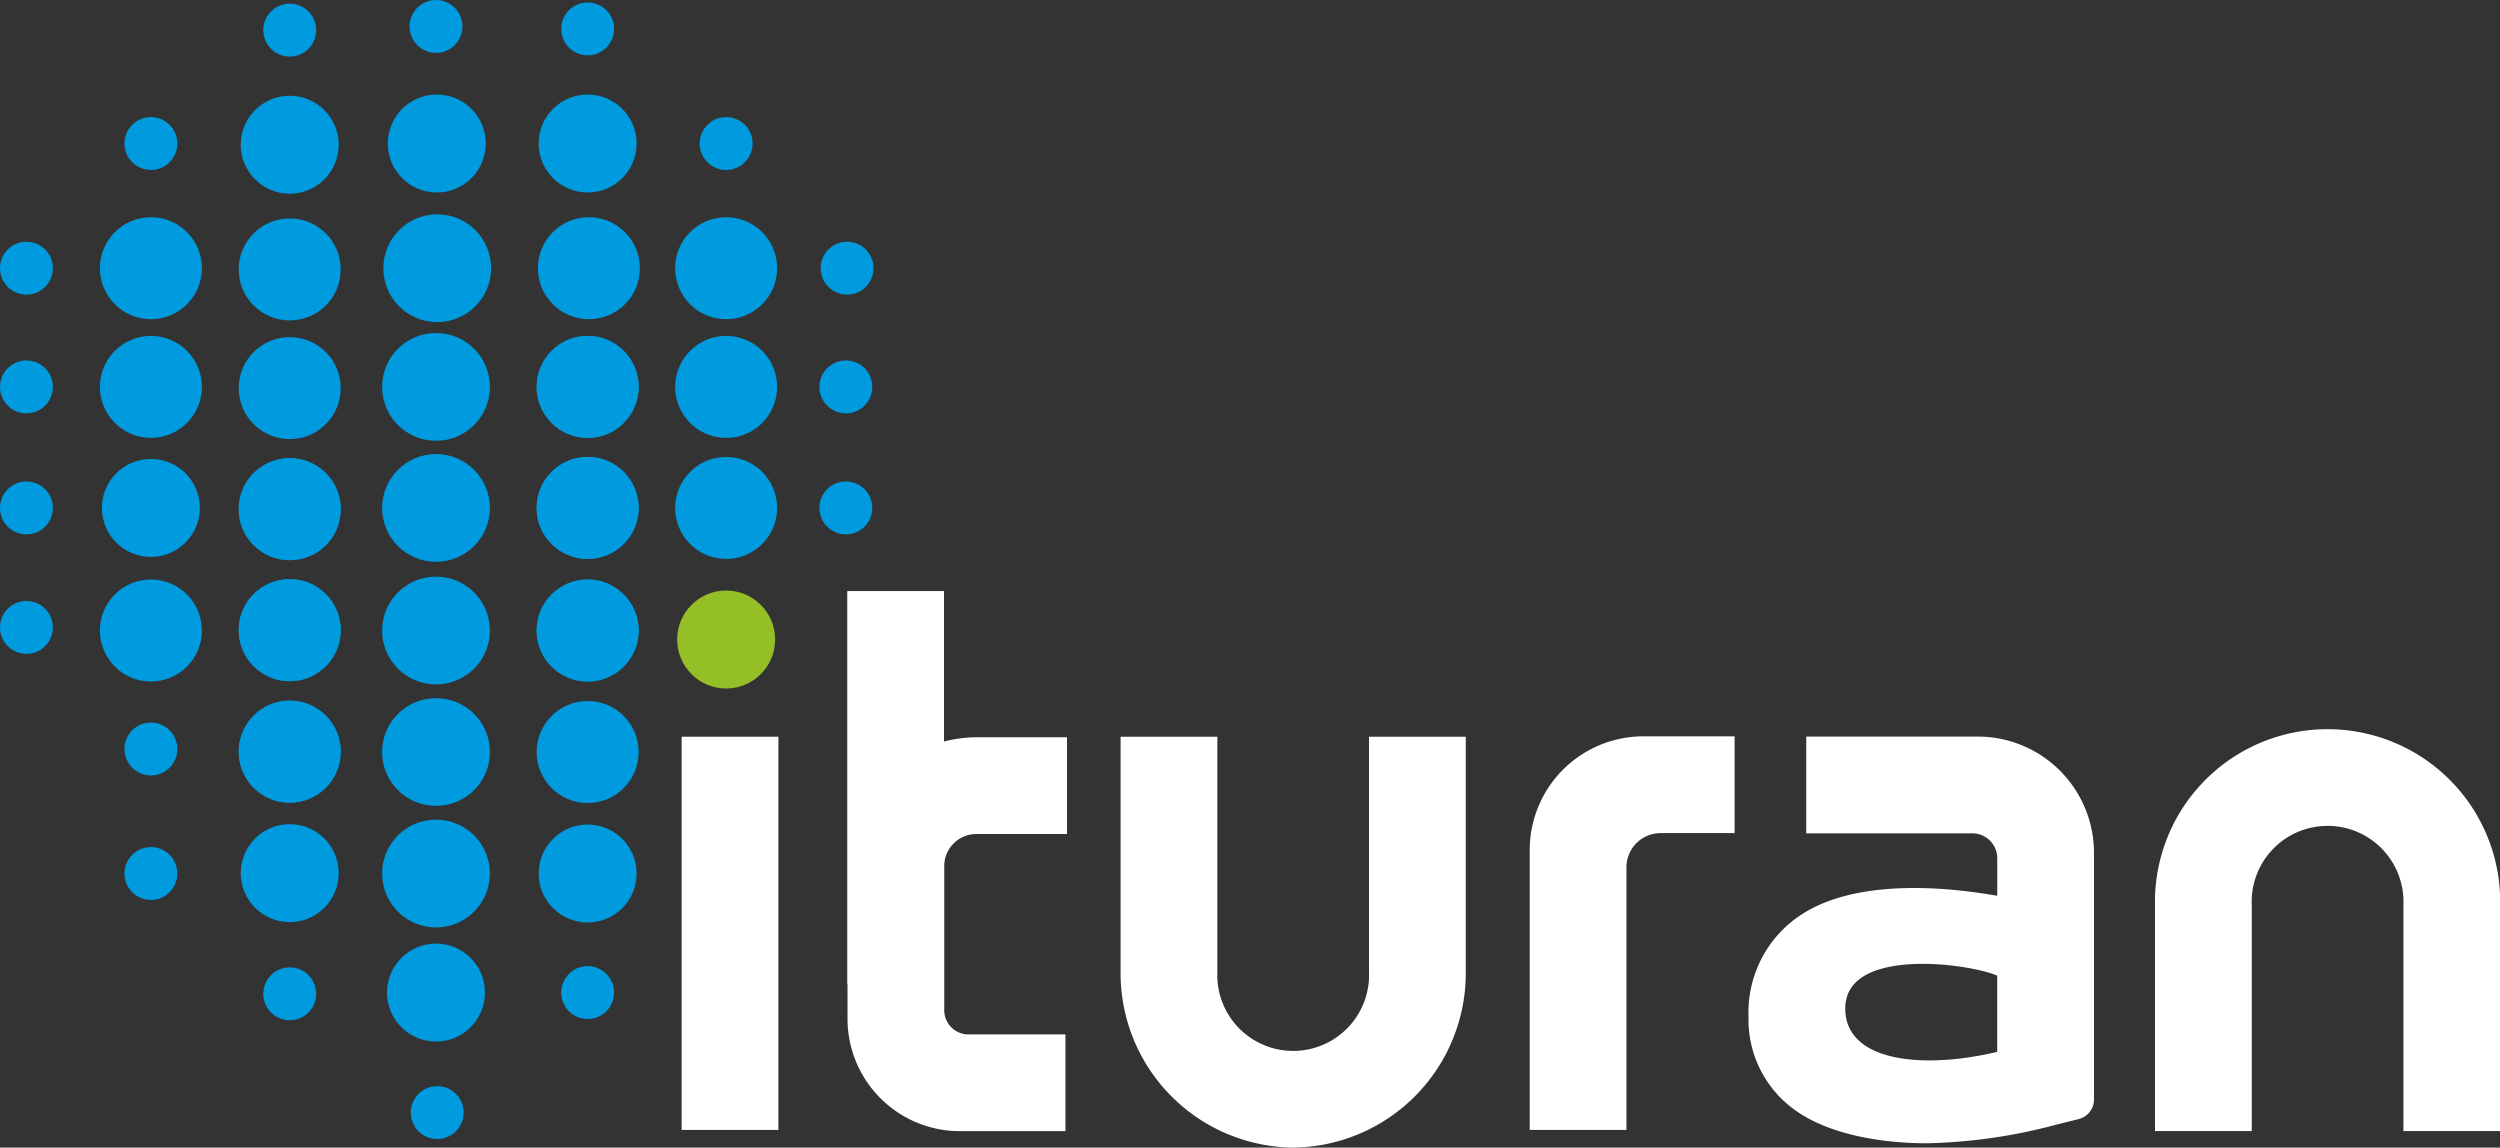
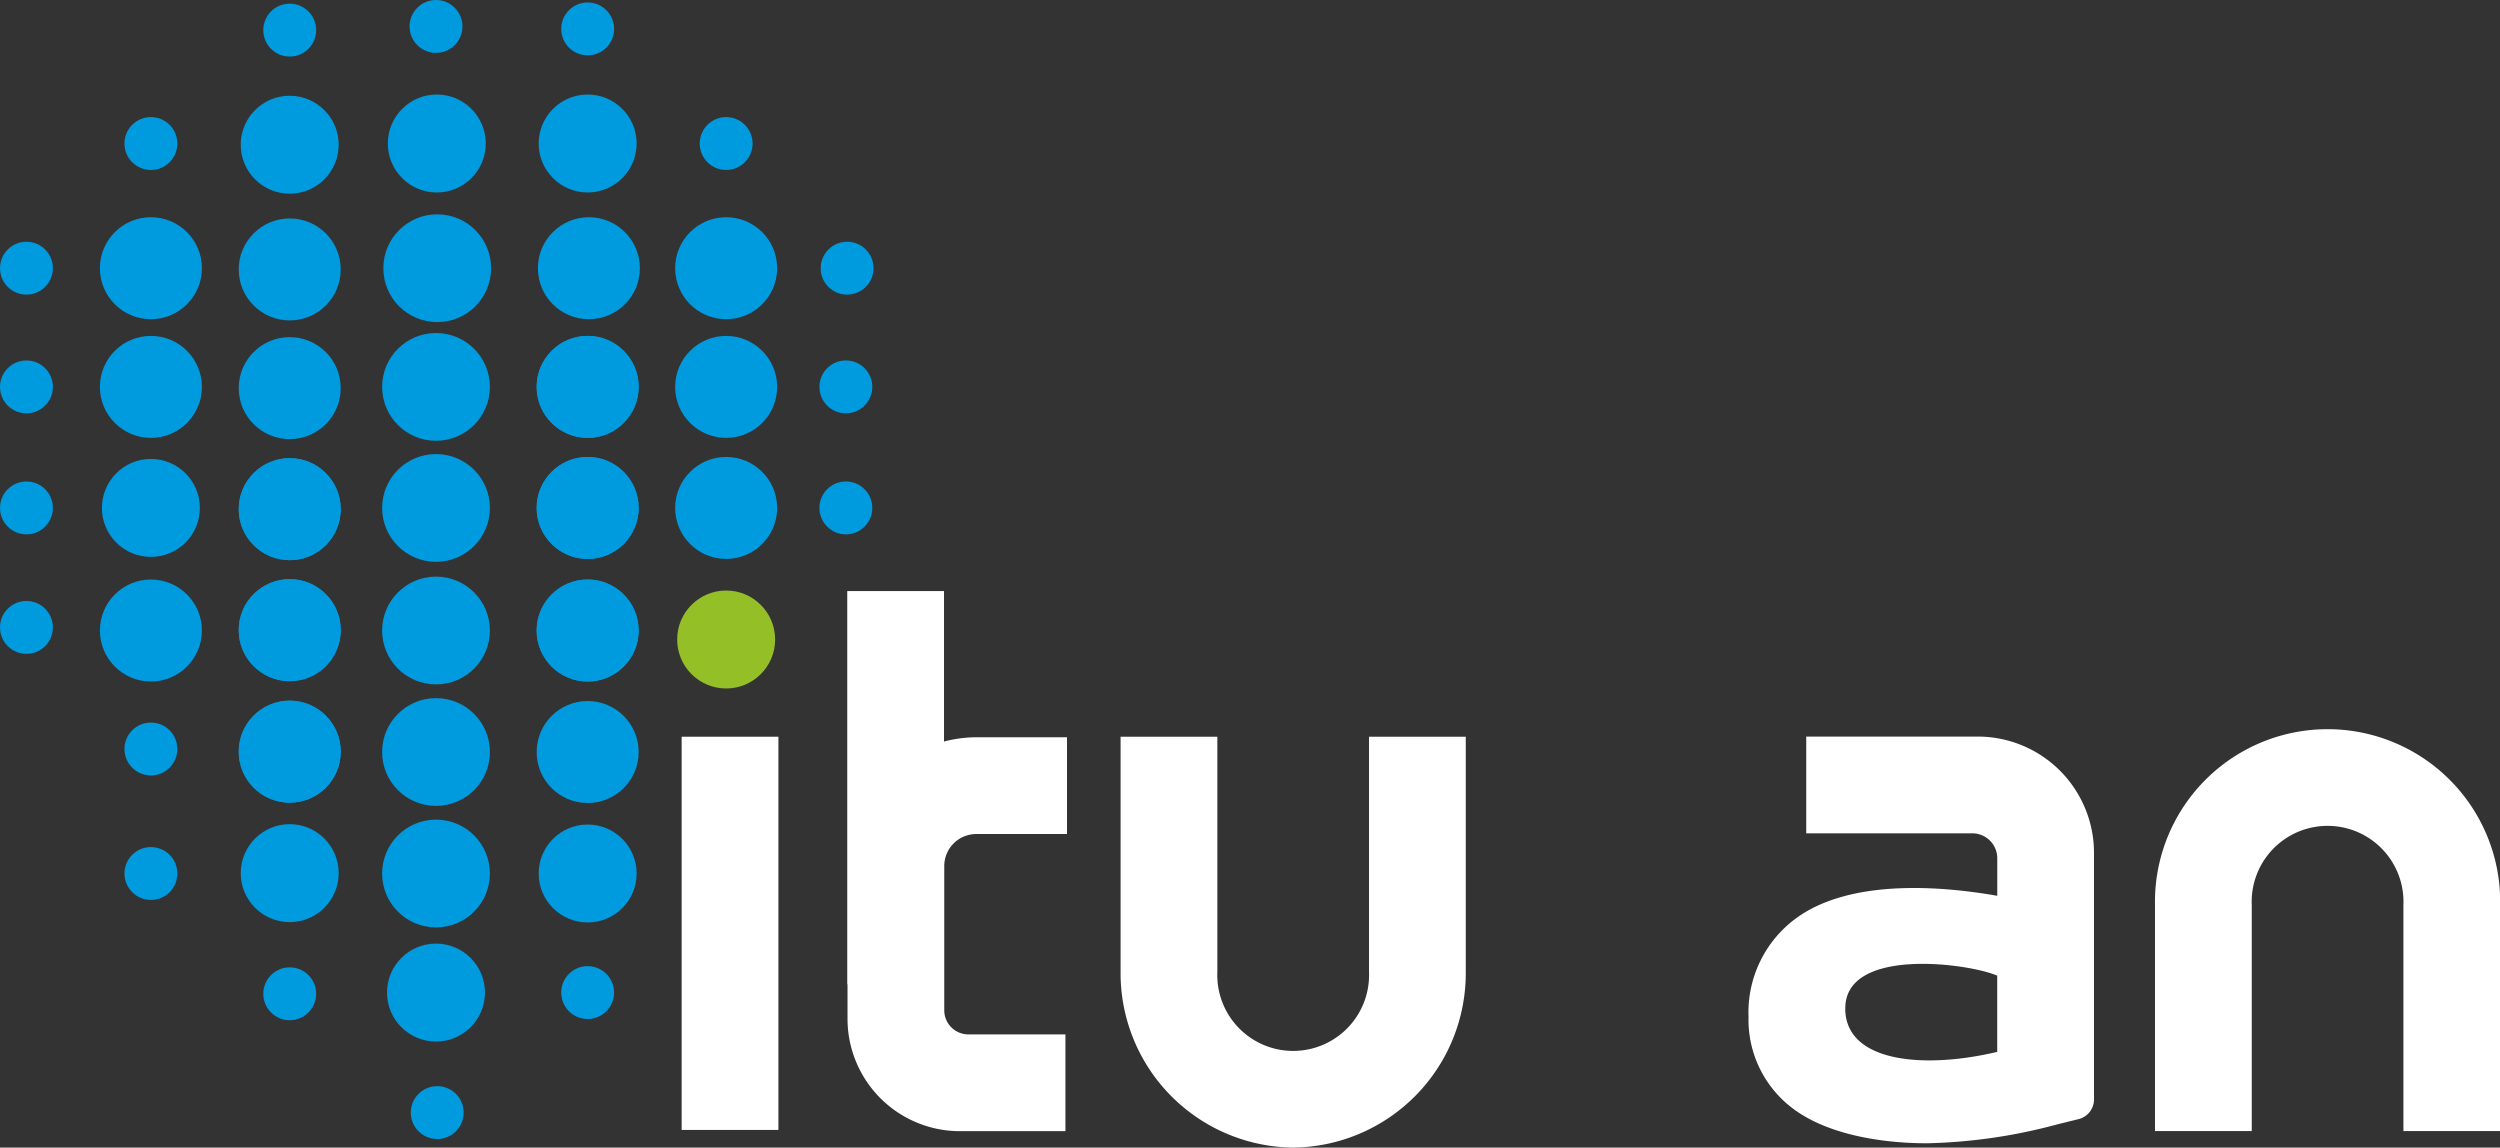
<svg xmlns="http://www.w3.org/2000/svg" width="131.23" height="60.239" viewBox="0 0 131.23 60.239">
  <rect x="0" y="0" width="131.23" height="60.239" fill="#333333" stroke="none" />
  <defs>
    <style>            .cls-1{fill:#878ca9}.cls-2{fill:#94bf27}.cls-3{fill:#009adf}.cls-4{fill:#fff}        </style>
  </defs>
  <g id="logo" transform="translate(-936.391 -311.192)">
    <g id="Group_518" data-name="Group 518" transform="translate(936.391 311.192)">
      <circle id="Ellipse_1128" cx="2.571" cy="2.571" r="2.571" class="cls-2" data-name="Ellipse 1128" transform="translate(35.546 30.998)" />
      <circle id="Ellipse_1129" cx="2.571" cy="2.571" r="2.571" class="cls-3" data-name="Ellipse 1129" transform="translate(20.357 4.962)" />
      <circle id="Ellipse_1130" cx="2.571" cy="2.571" r="2.571" class="cls-3" data-name="Ellipse 1130" transform="translate(28.276 4.962)" />
      <circle id="Ellipse_1131" cx="2.829" cy="2.829" r="2.829" class="cls-3" data-name="Ellipse 1131" transform="translate(20.122 11.25)" />
      <circle id="Ellipse_1132" cx="2.677" cy="2.677" r="2.677" class="cls-3" data-name="Ellipse 1132" transform="translate(28.235 11.402)" />
      <circle id="Ellipse_1133" cx="2.829" cy="2.829" r="2.829" class="cls-3" data-name="Ellipse 1133" transform="translate(20.058 17.48)" />
      <circle id="Ellipse_1134" cx="2.677" cy="2.677" r="2.677" class="cls-3" data-name="Ellipse 1134" transform="translate(28.17 17.632)" />
      <circle id="Ellipse_1135" cx="2.829" cy="2.829" r="2.829" class="cls-3" data-name="Ellipse 1135" transform="translate(20.058 23.834)" />
      <circle id="Ellipse_1136" cx="2.677" cy="2.677" r="2.677" class="cls-3" data-name="Ellipse 1136" transform="translate(28.17 23.986)" />
      <circle id="Ellipse_1137" cx="2.829" cy="2.829" r="2.829" class="cls-3" data-name="Ellipse 1137" transform="translate(20.058 30.268)" />
      <circle id="Ellipse_1138" cx="2.677" cy="2.677" r="2.677" class="cls-3" data-name="Ellipse 1138" transform="translate(28.17 30.42)" />
      <circle id="Ellipse_1139" cx="2.829" cy="2.829" r="2.829" class="cls-3" data-name="Ellipse 1139" transform="translate(20.058 36.646)" />
      <circle id="Ellipse_1140" cx="2.677" cy="2.677" r="2.677" class="cls-3" data-name="Ellipse 1140" transform="translate(28.17 36.798)" />
      <circle id="Ellipse_1141" cx="2.829" cy="2.829" r="2.829" class="cls-3" data-name="Ellipse 1141" transform="translate(20.058 43.024)" />
      <circle id="Ellipse_1142" cx="2.571" cy="2.571" r="2.571" class="cls-3" data-name="Ellipse 1142" transform="translate(28.276 43.281)" />
      <circle id="Ellipse_1143" cx="2.677" cy="2.677" r="2.677" class="cls-3" data-name="Ellipse 1143" transform="translate(28.17 17.632)" />
      <circle id="Ellipse_1144" cx="2.677" cy="2.677" r="2.677" class="cls-3" data-name="Ellipse 1144" transform="translate(28.17 23.986)" />
      <circle id="Ellipse_1145" cx="2.677" cy="2.677" r="2.677" class="cls-3" data-name="Ellipse 1145" transform="translate(28.17 30.42)" />
      <circle id="Ellipse_1146" cx="2.571" cy="2.571" r="2.571" class="cls-3" data-name="Ellipse 1146" transform="translate(28.276 36.903)" />
      <circle id="Ellipse_1147" cx="2.677" cy="2.677" r="2.677" class="cls-3" data-name="Ellipse 1147" transform="translate(35.44 11.402)" />
      <circle id="Ellipse_1148" cx="2.677" cy="2.677" r="2.677" class="cls-3" data-name="Ellipse 1148" transform="translate(35.44 17.632)" />
      <circle id="Ellipse_1149" cx="2.677" cy="2.677" r="2.677" class="cls-3" data-name="Ellipse 1149" transform="translate(35.44 23.986)" />
      <circle id="Ellipse_1150" cx="1.388" cy="1.388" r="1.388" class="cls-3" data-name="Ellipse 1150" transform="translate(36.729 6.146)" />
      <circle id="Ellipse_1151" cx="1.388" cy="1.388" r="1.388" class="cls-3" data-name="Ellipse 1151" transform="translate(29.459 .129)" />
      <circle id="Ellipse_1152" cx="1.388" cy="1.388" r="1.388" class="cls-3" data-name="Ellipse 1152" transform="translate(21.499)" />
      <circle id="Ellipse_1153" cx="1.388" cy="1.388" r="1.388" class="cls-3" data-name="Ellipse 1153" transform="translate(13.82 .193)" />
      <circle id="Ellipse_1154" cx="1.388" cy="1.388" r="1.388" class="cls-3" data-name="Ellipse 1154" transform="translate(43.013 25.274)" />
      <circle id="Ellipse_1155" cx="1.388" cy="1.388" r="1.388" class="cls-3" data-name="Ellipse 1155" transform="translate(43.013 18.921)" />
      <circle id="Ellipse_1156" cx="1.388" cy="1.388" r="1.388" class="cls-3" data-name="Ellipse 1156" transform="translate(43.078 12.69)" />
      <circle id="Ellipse_1157" cx="1.388" cy="1.388" r="1.388" class="cls-3" data-name="Ellipse 1157" transform="translate(0 25.274)" />
      <circle id="Ellipse_1158" cx="1.388" cy="1.388" r="1.388" class="cls-3" data-name="Ellipse 1158" transform="translate(0 31.546)" />
      <circle id="Ellipse_1159" cx="1.388" cy="1.388" r="1.388" class="cls-3" data-name="Ellipse 1159" transform="translate(0 18.921)" />
      <circle id="Ellipse_1160" cx="1.388" cy="1.388" r="1.388" class="cls-3" data-name="Ellipse 1160" transform="translate(0 12.69)" />
      <circle id="Ellipse_1161" cx="1.388" cy="1.388" r="1.388" class="cls-3" data-name="Ellipse 1161" transform="translate(6.533 6.146)" />
      <circle id="Ellipse_1162" cx="1.388" cy="1.388" r="1.388" class="cls-3" data-name="Ellipse 1162" transform="translate(6.533 37.928)" />
      <circle id="Ellipse_1163" cx="1.388" cy="1.388" r="1.388" class="cls-3" data-name="Ellipse 1163" transform="translate(6.533 44.464)" />
      <circle id="Ellipse_1164" cx="1.388" cy="1.388" r="1.388" class="cls-3" data-name="Ellipse 1164" transform="translate(13.82 50.778)" />
      <circle id="Ellipse_1165" cx="1.388" cy="1.388" r="1.388" class="cls-3" data-name="Ellipse 1165" transform="translate(29.459 50.714)" />
      <circle id="Ellipse_1166" cx="1.388" cy="1.388" r="1.388" class="cls-3" data-name="Ellipse 1166" transform="translate(21.563 57.014)" />
      <circle id="Ellipse_1167" cx="2.677" cy="2.677" r="2.677" class="cls-3" data-name="Ellipse 1167" transform="translate(5.244 11.402)" />
      <circle id="Ellipse_1168" cx="2.677" cy="2.677" r="2.677" class="cls-3" data-name="Ellipse 1168" transform="translate(5.244 17.632)" />
      <circle id="Ellipse_1169" cx="2.677" cy="2.677" r="2.677" class="cls-3" data-name="Ellipse 1169" transform="translate(5.244 30.42)" />
      <circle id="Ellipse_1170" cx="2.571" cy="2.571" r="2.571" class="cls-3" data-name="Ellipse 1170" transform="translate(5.349 24.091)" />
      <circle id="Ellipse_1171" cx="2.571" cy="2.571" r="2.571" class="cls-3" data-name="Ellipse 1171" transform="translate(5.349 30.525)" />
      <circle id="Ellipse_1172" cx="2.571" cy="2.571" r="2.571" class="cls-3" data-name="Ellipse 1172" transform="translate(12.636 5.026)" />
      <circle id="Ellipse_1173" cx="2.677" cy="2.677" r="2.677" class="cls-3" data-name="Ellipse 1173" transform="translate(12.531 11.466)" />
      <circle id="Ellipse_1174" cx="2.677" cy="2.677" r="2.677" class="cls-3" data-name="Ellipse 1174" transform="translate(12.531 17.696)" />
      <circle id="Ellipse_1175" cx="2.677" cy="2.677" r="2.677" class="cls-3" data-name="Ellipse 1175" transform="translate(12.531 24.05)" />
      <circle id="Ellipse_1176" cx="2.677" cy="2.677" r="2.677" class="cls-3" data-name="Ellipse 1176" transform="translate(12.531 30.401)" />
      <circle id="Ellipse_1177" cx="2.677" cy="2.677" r="2.677" class="cls-3" data-name="Ellipse 1177" transform="translate(12.531 36.779)" />
      <circle id="Ellipse_1178" cx="2.571" cy="2.571" r="2.571" class="cls-3" data-name="Ellipse 1178" transform="translate(12.636 43.262)" />
      <circle id="Ellipse_1179" cx="2.677" cy="2.677" r="2.677" class="cls-3" data-name="Ellipse 1179" transform="translate(12.531 24.05)" />
      <circle id="Ellipse_1180" cx="2.677" cy="2.677" r="2.677" class="cls-3" data-name="Ellipse 1180" transform="translate(12.531 30.401)" />
      <circle id="Ellipse_1181" cx="2.677" cy="2.677" r="2.677" class="cls-3" data-name="Ellipse 1181" transform="translate(12.531 36.779)" />
      <circle id="Ellipse_1182" cx="2.571" cy="2.571" r="2.571" class="cls-3" data-name="Ellipse 1182" transform="translate(20.315 49.531)" />
      <g id="Group_513" data-name="Group 513" transform="translate(113.121 38.277)">
        <path id="Path_7221" d="M1220.7 422.358h-5.079v-11.87a3.984 3.984 0 1 0-7.961 0v11.871h-5.079v-11.871a9.061 9.061 0 1 1 18.119 0z" class="cls-4" data-name="Path 7221" transform="translate(-1202.582 -401.263)" />
      </g>
      <g id="Group_514" data-name="Group 514" transform="translate(58.822 38.672)">
        <path id="Path_7222" d="M1083.869 423.761a9.154 9.154 0 0 1-9.06-9.225v-12.342h5.079v12.342a3.984 3.984 0 1 0 7.961 0v-12.342h5.079v12.342a9.154 9.154 0 0 1-9.059 9.225z" class="cls-4" data-name="Path 7222" transform="translate(-1074.809 -402.194)" />
      </g>
      <g id="Group_515" data-name="Group 515" transform="translate(80.298 38.652)">
-         <path id="Path_7223" d="M1130.421 422.805h-5.078v-14.69a5.97 5.97 0 0 1 5.97-5.97h4.786v5.079h-3.884a1.794 1.794 0 0 0-1.794 1.794z" class="cls-4" data-name="Path 7223" transform="translate(-1125.343 -402.145)" />
-       </g>
+         </g>
      <g id="Group_516" data-name="Group 516" transform="translate(91.784 38.663)">
        <path id="Path_7224" d="M1161.748 423.521c-2.477 0-5.338-.484-7.128-1.885a5.822 5.822 0 0 1-2.249-4.754 6.128 6.128 0 0 1 2.425-5.12c2.831-2.139 7.658-1.755 10.631-1.232v-1.97a1.309 1.309 0 0 0-1.31-1.309h-8.717v-5.079h9a6.105 6.105 0 0 1 6.105 6.106v12.942a1.064 1.064 0 0 1-.809 1.033l-1.121.277a28.451 28.451 0 0 1-6.827.991zm-4.3-7.081c0 2.835 4.117 3.2 7.977 2.283v-4c-1.467-.646-7.975-1.534-7.975 1.717z" class="cls-4" data-name="Path 7224" transform="translate(-1152.371 -402.171)" />
      </g>
      <g id="Group_517" data-name="Group 517" transform="translate(35.781 38.672)">
        <path id="Rectangle_1275" d="M0 0h5.079v20.64H0z" class="cls-4" data-name="Rectangle 1275" />
      </g>
      <path id="Path_7225" d="M1047.828 396.951h4.757v-5.079h-4.756a6.706 6.706 0 0 0-1.7.224v-7.9h-5.079v20.64h.014v1.812a5.9 5.9 0 0 0 5.9 5.9h5.539v-5.079h-5.094a1.267 1.267 0 0 1-1.267-1.267v-7.567a1.682 1.682 0 0 1 1.686-1.684z" class="cls-4" data-name="Path 7225" transform="translate(-996.576 -353.171)" />
    </g>
  </g>
</svg>